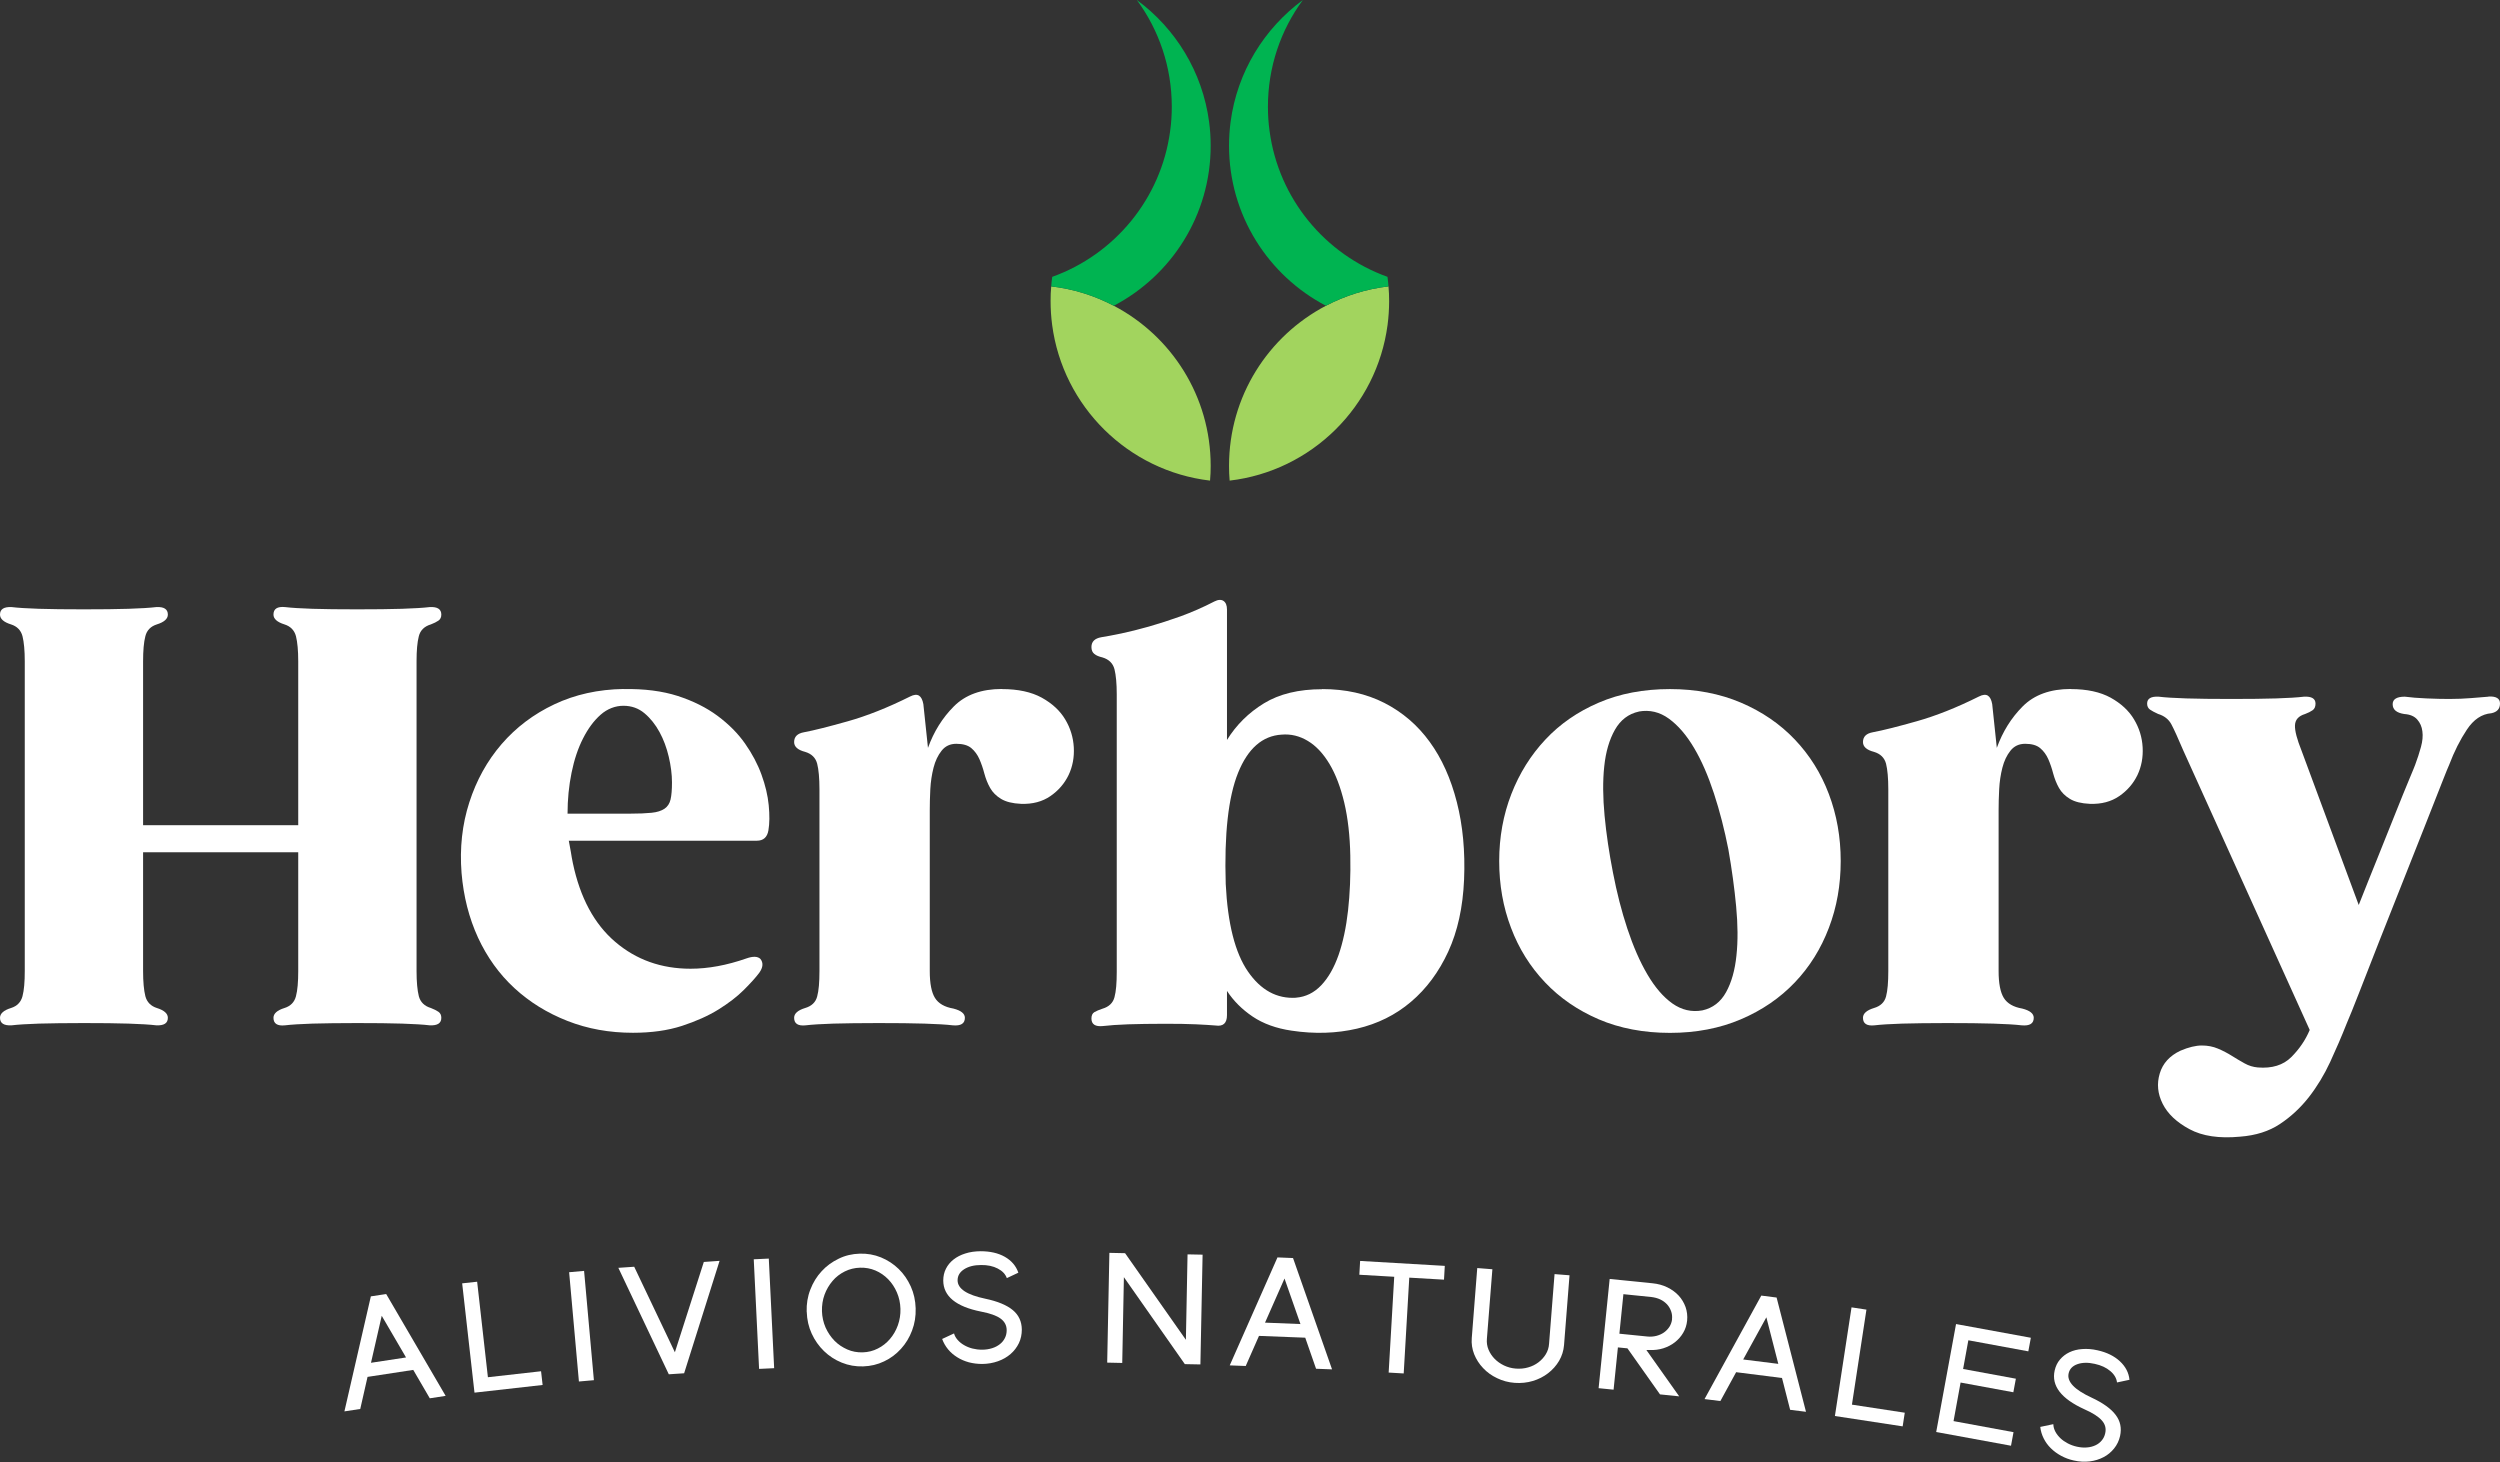
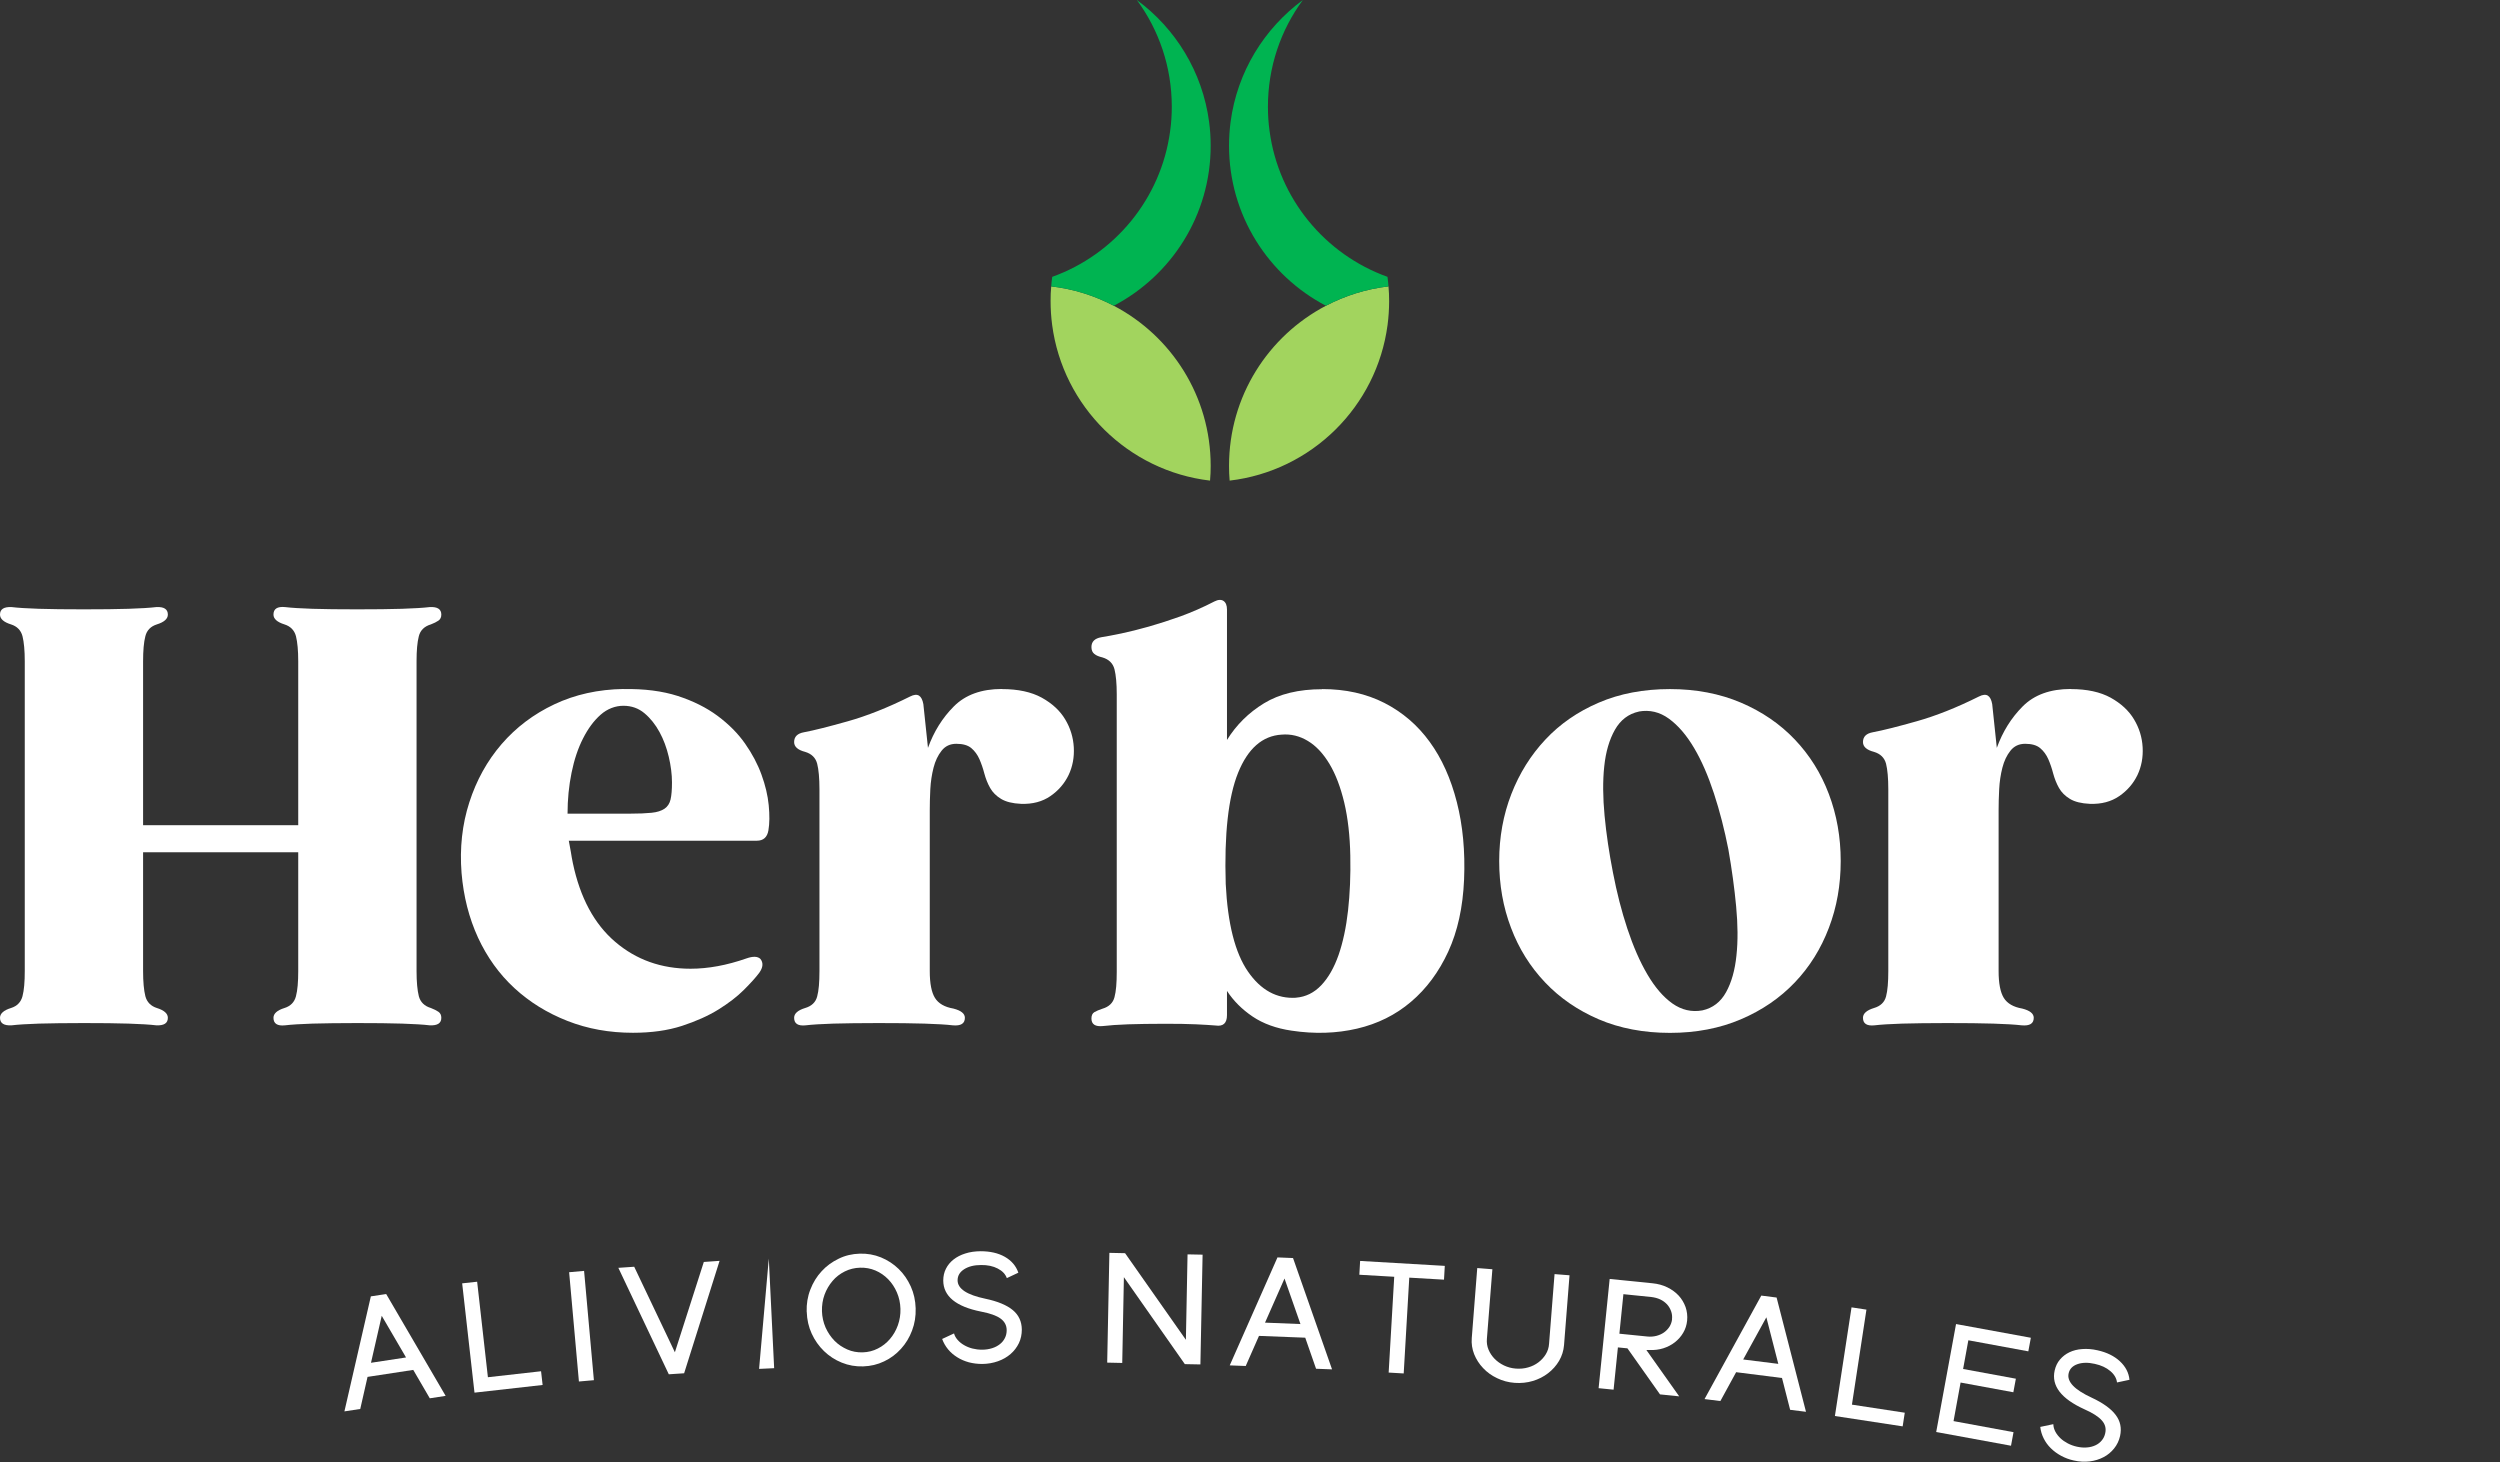
<svg xmlns="http://www.w3.org/2000/svg" width="106" height="62" viewBox="0 0 106 62" fill="none">
  <rect x="0" y="0" width="106" height="62" fill="#333333" stroke="none" />
  <path d="M18.27 42.74C18.4 42.79 18.506 42.843 18.589 42.899C18.672 42.956 18.712 43.042 18.712 43.155C18.712 43.385 18.549 43.488 18.224 43.474C17.948 43.441 17.555 43.418 17.05 43.401C16.545 43.385 15.91 43.378 15.142 43.378C14.374 43.378 13.742 43.388 13.247 43.401C12.748 43.418 12.363 43.441 12.084 43.474C11.758 43.508 11.595 43.401 11.595 43.155C11.595 42.976 11.751 42.836 12.06 42.74C12.32 42.66 12.486 42.49 12.549 42.238C12.616 41.985 12.645 41.63 12.645 41.174V36.135H6.067V41.174C6.067 41.63 6.1 41.985 6.163 42.238C6.23 42.49 6.393 42.657 6.652 42.74C6.961 42.836 7.117 42.976 7.117 43.155C7.117 43.385 6.954 43.488 6.629 43.474C6.353 43.441 5.96 43.418 5.455 43.401C4.95 43.385 4.315 43.378 3.547 43.378C2.779 43.378 2.147 43.388 1.652 43.401C1.154 43.418 0.768 43.441 0.489 43.474C0.163 43.491 0 43.385 0 43.155C0 42.976 0.156 42.836 0.465 42.74C0.725 42.66 0.888 42.49 0.954 42.238C1.021 41.985 1.05 41.63 1.05 41.174V28.04C1.05 27.585 1.017 27.229 0.954 26.976C0.888 26.724 0.725 26.557 0.465 26.474C0.156 26.378 0 26.238 0 26.059C0 25.829 0.163 25.726 0.489 25.74C0.765 25.773 1.154 25.796 1.652 25.813C2.151 25.829 2.782 25.836 3.547 25.836C4.312 25.836 4.95 25.829 5.455 25.813C5.96 25.796 6.353 25.773 6.629 25.74C6.954 25.723 7.117 25.829 7.117 26.059C7.117 26.238 6.961 26.378 6.652 26.474C6.389 26.557 6.226 26.724 6.163 26.976C6.097 27.229 6.067 27.585 6.067 28.04V34.988H12.645V28.04C12.645 27.585 12.612 27.229 12.549 26.976C12.482 26.724 12.32 26.557 12.06 26.474C11.751 26.378 11.595 26.238 11.595 26.059C11.595 25.813 11.758 25.71 12.084 25.74C12.36 25.773 12.748 25.796 13.247 25.813C13.746 25.829 14.377 25.836 15.142 25.836C15.906 25.836 16.545 25.829 17.05 25.813C17.555 25.796 17.948 25.773 18.224 25.74C18.549 25.723 18.712 25.829 18.712 26.059C18.712 26.172 18.672 26.258 18.589 26.315C18.506 26.371 18.403 26.424 18.27 26.474C17.994 26.557 17.821 26.724 17.758 26.976C17.692 27.229 17.662 27.585 17.662 28.04V41.174C17.662 41.63 17.695 41.985 17.758 42.238C17.825 42.49 17.994 42.657 18.27 42.74Z" fill="white" />
  <path d="M26.438 29.217C27.319 29.2 28.083 29.3 28.738 29.509C29.39 29.722 29.951 30.001 30.427 30.354C30.899 30.706 31.288 31.095 31.59 31.527C31.893 31.959 32.125 32.398 32.288 32.847C32.451 33.295 32.554 33.728 32.594 34.143C32.634 34.559 32.631 34.914 32.581 35.207C32.531 35.499 32.368 35.646 32.092 35.646H24.117C24.151 35.809 24.177 35.968 24.204 36.121C24.227 36.277 24.257 36.437 24.29 36.6C24.599 38.066 25.198 39.179 26.088 39.937C26.976 40.695 28.04 41.074 29.28 41.074C30.028 41.074 30.819 40.928 31.653 40.636C31.929 40.539 32.125 40.546 32.242 40.659C32.371 40.822 32.355 41.018 32.192 41.247C32.046 41.443 31.829 41.683 31.544 41.968C31.258 42.254 30.899 42.53 30.467 42.8C30.034 43.069 29.516 43.301 28.914 43.498C28.309 43.694 27.618 43.79 26.837 43.79C25.843 43.79 24.915 43.624 24.061 43.288C23.206 42.953 22.455 42.49 21.81 41.895C21.165 41.3 20.653 40.586 20.268 39.755C19.886 38.923 19.653 38.009 19.57 37.015C19.487 35.955 19.596 34.958 19.899 34.02C20.201 33.083 20.657 32.258 21.268 31.55C21.88 30.842 22.625 30.277 23.506 29.862C24.387 29.446 25.364 29.23 26.441 29.213L26.438 29.217ZM26.707 34.499C27.082 34.499 27.388 34.486 27.624 34.462C27.86 34.439 28.043 34.379 28.176 34.289C28.306 34.2 28.392 34.07 28.432 33.897C28.472 33.724 28.492 33.485 28.492 33.176C28.492 32.834 28.445 32.471 28.356 32.089C28.266 31.707 28.136 31.354 27.963 31.038C27.791 30.723 27.581 30.457 27.328 30.244C27.076 30.031 26.777 29.925 26.434 29.925C26.092 29.925 25.753 30.051 25.467 30.304C25.181 30.556 24.932 30.892 24.722 31.308C24.509 31.723 24.347 32.209 24.234 32.764C24.121 33.319 24.064 33.897 24.064 34.499H26.707Z" fill="white" />
  <path d="M42.484 29.217C43.169 29.217 43.73 29.34 44.172 29.582C44.615 29.828 44.944 30.134 45.163 30.5C45.383 30.866 45.505 31.261 45.529 31.687C45.552 32.112 45.479 32.501 45.309 32.86C45.136 33.219 44.88 33.518 44.538 33.754C44.196 33.99 43.78 34.1 43.292 34.083C42.932 34.067 42.65 33.997 42.447 33.874C42.244 33.751 42.088 33.598 41.982 33.409C41.875 33.222 41.796 33.016 41.736 32.797C41.679 32.578 41.609 32.375 41.526 32.185C41.443 31.999 41.33 31.843 41.184 31.72C41.038 31.597 40.825 31.537 40.549 31.537C40.286 31.537 40.08 31.633 39.924 31.83C39.768 32.026 39.655 32.265 39.582 32.551C39.509 32.837 39.462 33.143 39.445 33.468C39.429 33.794 39.422 34.087 39.422 34.349V41.174C39.422 41.696 39.495 42.075 39.642 42.311C39.788 42.547 40.05 42.7 40.423 42.763C40.748 42.846 40.911 42.976 40.911 43.155C40.911 43.401 40.739 43.504 40.4 43.474C40.124 43.441 39.721 43.418 39.199 43.401C38.678 43.385 38.026 43.378 37.241 43.378C36.457 43.378 35.839 43.388 35.333 43.401C34.828 43.418 34.436 43.441 34.16 43.474C33.834 43.508 33.671 43.401 33.671 43.155C33.671 42.976 33.824 42.836 34.137 42.74C34.413 42.66 34.585 42.494 34.648 42.251C34.715 42.005 34.745 41.649 34.745 41.174V33.468C34.745 32.996 34.712 32.634 34.648 32.381C34.582 32.129 34.413 31.962 34.137 31.879C33.827 31.8 33.671 31.66 33.671 31.464C33.671 31.235 33.811 31.098 34.087 31.048C34.512 30.969 35.13 30.812 35.945 30.583C36.759 30.354 37.64 30.005 38.588 29.532C38.751 29.449 38.877 29.439 38.967 29.496C39.056 29.552 39.116 29.672 39.15 29.852L39.346 31.71C39.592 31.025 39.957 30.437 40.446 29.948C40.935 29.459 41.613 29.213 42.477 29.213L42.484 29.217Z" fill="white" />
  <path d="M56.057 29.217C57.051 29.217 57.931 29.413 58.699 29.805C59.464 30.197 60.106 30.746 60.621 31.457C61.136 32.165 61.518 33.02 61.771 34.014C62.024 35.008 62.127 36.101 62.077 37.291C62.027 38.465 61.804 39.485 61.405 40.35C61.006 41.214 60.481 41.922 59.826 42.477C59.175 43.032 58.41 43.411 57.539 43.614C56.668 43.817 55.741 43.847 54.764 43.7C54.112 43.604 53.56 43.405 53.111 43.102C52.663 42.8 52.3 42.437 52.024 42.015V43.042C52.024 43.385 51.861 43.531 51.536 43.481C51.34 43.465 51.067 43.448 50.718 43.431C50.365 43.415 49.93 43.408 49.408 43.408C48.79 43.408 48.261 43.418 47.829 43.431C47.397 43.448 47.041 43.471 46.765 43.504C46.44 43.538 46.277 43.431 46.277 43.185C46.277 43.056 46.317 42.966 46.4 42.916C46.483 42.866 46.596 42.82 46.742 42.77C47.018 42.69 47.191 42.524 47.254 42.281C47.321 42.035 47.35 41.679 47.35 41.204V29.439C47.35 28.984 47.317 28.628 47.254 28.376C47.188 28.123 47.018 27.957 46.742 27.874C46.596 27.84 46.48 27.794 46.4 27.727C46.317 27.661 46.277 27.565 46.277 27.435C46.277 27.206 46.416 27.069 46.692 27.019C46.905 26.986 47.184 26.933 47.537 26.86C47.889 26.787 48.278 26.687 48.71 26.567C49.142 26.444 49.594 26.298 50.066 26.129C50.538 25.956 51.01 25.75 51.486 25.504C51.649 25.421 51.778 25.414 51.878 25.48C51.974 25.547 52.024 25.666 52.024 25.846V31.374C52.417 30.739 52.938 30.221 53.59 29.822C54.242 29.423 55.066 29.223 56.06 29.223L56.057 29.217ZM54.956 42.301C55.365 42.268 55.718 42.092 56.02 41.776C56.323 41.457 56.565 41.031 56.755 40.493C56.941 39.954 57.077 39.326 57.157 38.608C57.237 37.89 57.27 37.115 57.253 36.284C57.237 35.436 57.15 34.685 56.997 34.034C56.841 33.382 56.635 32.834 56.372 32.395C56.11 31.956 55.804 31.627 55.455 31.417C55.106 31.205 54.734 31.115 54.341 31.148C53.527 31.198 52.912 31.736 52.496 32.764C52.081 33.791 51.905 35.363 51.971 37.484C52.054 39.163 52.367 40.4 52.912 41.191C53.457 41.982 54.139 42.354 54.953 42.304L54.956 42.301Z" fill="white" />
  <path d="M70.806 29.217C71.913 29.217 72.917 29.41 73.815 29.792C74.712 30.174 75.473 30.696 76.102 31.358C76.73 32.019 77.212 32.787 77.544 33.668C77.877 34.549 78.046 35.493 78.046 36.507C78.046 37.521 77.88 38.465 77.544 39.342C77.209 40.223 76.73 40.995 76.102 41.653C75.473 42.314 74.712 42.836 73.815 43.218C72.917 43.601 71.916 43.794 70.806 43.794C69.696 43.794 68.675 43.601 67.784 43.218C66.897 42.836 66.136 42.314 65.511 41.653C64.882 40.991 64.4 40.223 64.068 39.342C63.732 38.462 63.566 37.517 63.566 36.507C63.566 35.496 63.739 34.549 64.081 33.668C64.424 32.787 64.906 32.016 65.524 31.358C66.142 30.696 66.897 30.174 67.788 29.792C68.675 29.41 69.683 29.217 70.809 29.217H70.806ZM69.486 30.171C69.048 30.267 68.709 30.526 68.473 30.942C68.237 31.358 68.084 31.876 68.02 32.495C67.954 33.113 67.961 33.811 68.034 34.585C68.107 35.36 68.227 36.164 68.389 36.995C68.552 37.843 68.755 38.638 69.001 39.379C69.247 40.12 69.526 40.765 69.846 41.31C70.165 41.855 70.517 42.268 70.909 42.547C71.302 42.823 71.724 42.923 72.182 42.84C72.621 42.743 72.957 42.484 73.186 42.068C73.416 41.653 73.562 41.134 73.625 40.516C73.692 39.898 73.685 39.2 73.612 38.425C73.539 37.65 73.429 36.846 73.283 36.015C73.12 35.184 72.917 34.393 72.671 33.641C72.425 32.89 72.146 32.248 71.827 31.71C71.508 31.171 71.155 30.759 70.763 30.473C70.371 30.188 69.948 30.088 69.49 30.168L69.486 30.171Z" fill="white" />
  <path d="M87.803 29.217C88.488 29.217 89.05 29.34 89.492 29.582C89.934 29.828 90.263 30.134 90.482 30.5C90.702 30.866 90.825 31.261 90.848 31.687C90.871 32.112 90.798 32.501 90.629 32.86C90.456 33.219 90.2 33.518 89.857 33.754C89.515 33.99 89.1 34.1 88.611 34.083C88.252 34.067 87.969 33.997 87.766 33.874C87.564 33.751 87.407 33.598 87.301 33.409C87.195 33.222 87.115 33.016 87.055 32.797C86.999 32.578 86.929 32.375 86.846 32.185C86.763 31.999 86.65 31.843 86.503 31.72C86.357 31.597 86.144 31.537 85.868 31.537C85.606 31.537 85.4 31.633 85.243 31.83C85.087 32.026 84.974 32.265 84.901 32.551C84.828 32.837 84.781 33.143 84.765 33.468C84.748 33.794 84.741 34.087 84.741 34.349V41.174C84.741 41.696 84.815 42.075 84.961 42.311C85.107 42.547 85.37 42.7 85.742 42.763C86.068 42.846 86.231 42.976 86.231 43.155C86.231 43.401 86.058 43.504 85.719 43.474C85.443 43.441 85.041 43.418 84.519 43.401C83.997 43.385 83.345 43.378 82.561 43.378C81.776 43.378 81.158 43.388 80.653 43.401C80.147 43.418 79.755 43.441 79.479 43.474C79.153 43.508 78.99 43.401 78.99 43.155C78.99 42.976 79.143 42.836 79.456 42.74C79.732 42.66 79.905 42.494 79.968 42.251C80.034 42.005 80.064 41.649 80.064 41.174V33.468C80.064 32.996 80.031 32.634 79.968 32.381C79.901 32.129 79.732 31.962 79.456 31.879C79.147 31.8 78.99 31.66 78.99 31.464C78.99 31.235 79.13 31.098 79.406 31.048C79.832 30.969 80.45 30.812 81.264 30.583C82.079 30.354 82.96 30.005 83.907 29.532C84.07 29.449 84.196 29.439 84.286 29.496C84.376 29.552 84.436 29.672 84.469 29.852L84.665 31.71C84.911 31.025 85.277 30.437 85.765 29.948C86.254 29.459 86.932 29.213 87.796 29.213L87.803 29.217Z" fill="white" />
-   <path d="M105.511 29.533C105.837 29.516 106 29.616 106 29.825C106 30.055 105.877 30.191 105.634 30.241C105.225 30.274 104.88 30.507 104.594 30.939C104.308 31.371 104.059 31.863 103.849 32.418C103.816 32.485 103.703 32.764 103.507 33.263C103.311 33.761 103.071 34.373 102.785 35.097C102.5 35.822 102.187 36.613 101.845 37.471C101.502 38.329 101.177 39.15 100.867 39.941C100.558 40.732 100.279 41.44 100.036 42.068C99.79 42.697 99.611 43.142 99.498 43.401C99.285 43.94 99.052 44.482 98.8 45.027C98.547 45.572 98.245 46.071 97.895 46.52C97.543 46.968 97.138 47.347 96.672 47.656C96.207 47.966 95.642 48.145 94.974 48.195C94.093 48.278 93.381 48.172 92.833 47.876C92.284 47.58 91.909 47.224 91.696 46.799C91.483 46.373 91.443 45.948 91.573 45.516C91.702 45.084 91.998 44.761 92.454 44.548C92.796 44.402 93.099 44.329 93.358 44.329C93.604 44.329 93.83 44.372 94.043 44.462C94.255 44.552 94.452 44.655 94.631 44.768C94.811 44.881 94.99 44.987 95.17 45.087C95.349 45.187 95.535 45.243 95.731 45.26C96.333 45.309 96.808 45.163 97.151 44.821C97.493 44.478 97.753 44.096 97.932 43.671L92.577 31.833C92.347 31.294 92.178 30.919 92.065 30.709C91.952 30.497 91.762 30.35 91.503 30.271C91.357 30.204 91.24 30.144 91.161 30.088C91.081 30.031 91.038 29.945 91.038 29.832C91.038 29.619 91.201 29.523 91.526 29.539C91.802 29.573 92.194 29.596 92.7 29.613C93.205 29.629 93.84 29.636 94.608 29.636C95.376 29.636 96.011 29.629 96.516 29.613C97.021 29.596 97.413 29.573 97.689 29.539C98.015 29.523 98.178 29.622 98.178 29.832C98.178 29.962 98.138 30.055 98.055 30.114C97.972 30.171 97.869 30.224 97.736 30.274C97.46 30.357 97.317 30.513 97.307 30.753C97.297 30.989 97.394 31.351 97.59 31.84L100.01 38.372C100.286 37.67 100.565 36.979 100.841 36.294C101.117 35.609 101.366 34.991 101.585 34.436C101.805 33.881 101.994 33.422 102.147 33.053C102.3 32.687 102.387 32.478 102.403 32.428C102.5 32.169 102.583 31.913 102.649 31.67C102.716 31.424 102.736 31.205 102.709 31.009C102.686 30.812 102.613 30.646 102.49 30.507C102.367 30.367 102.184 30.291 101.938 30.274C101.612 30.224 101.449 30.088 101.449 29.858C101.449 29.646 101.622 29.539 101.964 29.539C102.21 29.573 102.516 29.596 102.882 29.613C103.248 29.629 103.57 29.636 103.849 29.636C104.192 29.636 104.501 29.622 104.78 29.599C105.056 29.576 105.302 29.556 105.515 29.539L105.511 29.533Z" fill="white" />
  <path d="M58.899 12.768C58.899 13.111 58.876 13.447 58.833 13.776C58.377 17.239 55.611 19.969 52.137 20.378C52.117 20.172 52.111 19.962 52.111 19.753C52.111 16.801 53.776 14.244 56.22 12.964C57.027 12.539 57.925 12.253 58.872 12.143C58.892 12.35 58.899 12.559 58.899 12.768Z" fill="#A2D45E" />
  <path d="M58.872 12.143C57.925 12.253 57.027 12.539 56.22 12.964C53.776 11.685 52.111 9.125 52.111 6.176C52.111 5.834 52.134 5.498 52.177 5.169C52.457 3.052 53.6 1.207 55.242 0C54.308 1.267 53.76 2.832 53.76 4.528C53.76 4.877 53.783 5.222 53.83 5.558C54.215 8.427 56.183 10.787 58.829 11.738C58.849 11.871 58.862 12.007 58.872 12.143Z" fill="#00B451" />
  <path d="M44.545 12.768C44.545 13.111 44.568 13.447 44.611 13.776C45.067 17.239 47.832 19.969 51.306 20.378C51.326 20.172 51.333 19.962 51.333 19.753C51.333 16.801 49.667 14.244 47.224 12.964C46.416 12.539 45.519 12.253 44.571 12.143C44.551 12.35 44.545 12.559 44.545 12.768Z" fill="#A2D45E" />
  <path d="M44.571 12.143C45.519 12.253 46.416 12.539 47.224 12.964C49.667 11.685 51.333 9.125 51.333 6.176C51.333 5.834 51.31 5.498 51.266 5.169C50.987 3.052 49.844 1.207 48.202 0C49.136 1.267 49.684 2.832 49.684 4.528C49.684 4.877 49.661 5.222 49.614 5.558C49.229 8.427 47.261 10.787 44.615 11.738C44.595 11.871 44.581 12.007 44.571 12.143Z" fill="#00B451" />
  <path d="M16.372 54.863L18.895 59.185L18.223 59.288L17.522 58.084L15.584 58.38L15.275 59.74L14.603 59.843L15.724 54.966L16.375 54.867L16.372 54.863ZM16.186 55.787L15.73 57.782L17.216 57.556L16.186 55.791V55.787Z" fill="white" />
  <path d="M20.118 59.045L19.596 54.414L20.231 54.345L20.687 58.394L22.941 58.141L23.007 58.723L20.122 59.048L20.118 59.045Z" fill="white" />
  <path d="M24.765 53.886L25.181 58.52L24.546 58.576L24.131 53.942L24.765 53.886Z" fill="white" />
  <path d="M28.359 58.274L26.218 53.756L26.89 53.71L28.615 57.336L29.842 53.507L30.51 53.46L29.007 58.227L28.356 58.27L28.359 58.274Z" fill="white" />
-   <path d="M32.597 53.364L32.824 58.011L32.185 58.041L31.959 53.394L32.597 53.364Z" fill="white" />
+   <path d="M32.597 53.364L32.824 58.011L32.185 58.041L32.597 53.364Z" fill="white" />
  <path d="M34.203 55.618C34.193 55.285 34.243 54.973 34.359 54.677C34.472 54.381 34.632 54.122 34.835 53.903C35.038 53.68 35.28 53.504 35.556 53.371C35.832 53.234 36.131 53.165 36.45 53.155C36.769 53.145 37.069 53.198 37.355 53.314C37.637 53.431 37.886 53.593 38.102 53.803C38.319 54.012 38.488 54.262 38.618 54.547C38.747 54.833 38.814 55.142 38.824 55.475C38.834 55.807 38.784 56.12 38.671 56.416C38.561 56.708 38.405 56.968 38.202 57.19C37.999 57.413 37.763 57.593 37.487 57.722C37.212 57.855 36.916 57.925 36.596 57.935C36.277 57.945 35.975 57.892 35.689 57.775C35.403 57.659 35.154 57.496 34.938 57.287C34.722 57.077 34.545 56.828 34.416 56.545C34.286 56.263 34.216 55.954 34.206 55.621L34.203 55.618ZM38.179 55.495C38.172 55.246 38.122 55.016 38.029 54.8C37.936 54.584 37.813 54.398 37.657 54.238C37.501 54.079 37.321 53.956 37.118 53.869C36.916 53.783 36.696 53.743 36.467 53.75C36.237 53.756 36.021 53.809 35.819 53.909C35.619 54.009 35.443 54.142 35.3 54.312C35.157 54.481 35.041 54.674 34.961 54.893C34.881 55.113 34.845 55.345 34.851 55.595C34.858 55.837 34.911 56.07 35.004 56.286C35.101 56.502 35.227 56.688 35.383 56.848C35.539 57.007 35.722 57.127 35.925 57.217C36.128 57.307 36.347 57.346 36.577 57.34C36.806 57.333 37.022 57.28 37.221 57.177C37.421 57.077 37.59 56.941 37.733 56.775C37.876 56.608 37.989 56.416 38.069 56.193C38.149 55.97 38.185 55.738 38.179 55.495Z" fill="white" />
  <path d="M40.449 56.532C40.476 56.635 40.529 56.728 40.606 56.815C40.682 56.901 40.772 56.974 40.878 57.034C40.981 57.094 41.101 57.144 41.23 57.177C41.36 57.21 41.496 57.227 41.639 57.227C41.796 57.227 41.935 57.204 42.065 57.164C42.195 57.124 42.304 57.064 42.397 56.991C42.49 56.918 42.56 56.831 42.61 56.728C42.66 56.629 42.683 56.519 42.683 56.399C42.683 56.196 42.593 56.03 42.424 55.907C42.251 55.781 41.975 55.684 41.593 55.611C40.532 55.399 39.997 54.96 39.994 54.295C39.994 54.112 40.031 53.946 40.107 53.796C40.183 53.643 40.29 53.514 40.429 53.404C40.569 53.294 40.735 53.208 40.928 53.148C41.121 53.085 41.337 53.055 41.573 53.052C41.975 53.052 42.321 53.128 42.603 53.288C42.886 53.45 43.079 53.673 43.178 53.962L42.69 54.192C42.63 54.026 42.504 53.889 42.304 53.786C42.108 53.683 41.869 53.633 41.596 53.637C41.3 53.637 41.058 53.7 40.875 53.819C40.692 53.939 40.602 54.092 40.602 54.285C40.602 54.644 40.998 54.903 41.779 55.066C42.304 55.176 42.69 55.339 42.943 55.548C43.195 55.758 43.322 56.033 43.325 56.376C43.325 56.579 43.285 56.772 43.202 56.948C43.115 57.127 42.999 57.28 42.849 57.41C42.7 57.539 42.524 57.642 42.318 57.715C42.111 57.789 41.889 57.829 41.649 57.832C41.45 57.832 41.261 57.809 41.081 57.762C40.901 57.712 40.735 57.642 40.589 57.549C40.439 57.456 40.31 57.347 40.2 57.214C40.09 57.081 40.007 56.934 39.947 56.772L40.456 56.535L40.449 56.532Z" fill="white" />
  <path d="M50.239 57.842L47.653 54.152L47.583 57.789L46.945 57.775L47.038 53.121L47.703 53.135L50.282 56.808L50.352 53.185L50.99 53.198L50.897 57.852L50.239 57.839V57.842Z" fill="white" />
  <path d="M54.823 53.337L56.479 58.061L55.801 58.035L55.342 56.718L53.381 56.642L52.819 57.918L52.141 57.892L54.165 53.314L54.823 53.341V53.337ZM54.464 54.208L53.637 56.08L55.139 56.14L54.464 54.212V54.208Z" fill="white" />
  <path d="M61.226 54.258L59.753 54.172L59.517 58.234L58.879 58.197L59.115 54.135L57.636 54.049L57.669 53.464L61.259 53.673L61.226 54.258Z" fill="white" />
  <path d="M62.642 53.766L63.277 53.816L63.044 56.772C63.031 56.931 63.054 57.084 63.114 57.227C63.174 57.37 63.26 57.499 63.37 57.612C63.48 57.725 63.612 57.819 63.769 57.895C63.922 57.968 64.091 58.015 64.271 58.028C64.45 58.041 64.626 58.028 64.793 57.978C64.959 57.932 65.105 57.858 65.231 57.762C65.358 57.666 65.464 57.549 65.544 57.416C65.624 57.283 65.67 57.137 65.68 56.978L65.913 54.022L66.548 54.072L66.315 57.034C66.295 57.273 66.225 57.493 66.106 57.699C65.986 57.902 65.83 58.078 65.64 58.224C65.451 58.37 65.235 58.48 64.992 58.553C64.749 58.626 64.49 58.653 64.221 58.633C63.955 58.613 63.709 58.547 63.476 58.434C63.243 58.324 63.047 58.181 62.885 58.008C62.718 57.835 62.595 57.639 62.505 57.42C62.419 57.2 62.383 56.971 62.403 56.732L62.635 53.77L62.642 53.766Z" fill="white" />
  <path d="M68.599 57.13L68.416 58.922L67.781 58.859L68.25 54.228L70.068 54.411C70.298 54.434 70.507 54.491 70.697 54.584C70.886 54.677 71.046 54.794 71.175 54.933C71.305 55.073 71.401 55.236 71.468 55.419C71.531 55.601 71.554 55.794 71.534 55.997C71.514 56.183 71.461 56.353 71.368 56.509C71.278 56.665 71.159 56.798 71.016 56.911C70.873 57.024 70.71 57.107 70.527 57.167C70.344 57.224 70.148 57.25 69.945 57.24H69.806L71.198 59.205L70.384 59.122L69.004 57.17L68.602 57.13H68.599ZM70.893 55.934C70.906 55.814 70.893 55.701 70.853 55.591C70.813 55.482 70.756 55.385 70.68 55.302C70.6 55.219 70.507 55.149 70.394 55.096C70.281 55.043 70.155 55.01 70.015 54.993L68.832 54.873L68.662 56.549L69.846 56.668C69.978 56.682 70.105 56.672 70.228 56.642C70.351 56.609 70.46 56.562 70.554 56.495C70.647 56.429 70.723 56.349 70.786 56.253C70.846 56.157 70.883 56.05 70.896 55.937L70.893 55.934Z" fill="white" />
  <path d="M75.327 55.013L76.574 59.86L75.902 59.776L75.557 58.427L73.612 58.181L72.944 59.404L72.272 59.321L74.679 54.933L75.331 55.016L75.327 55.013ZM74.895 55.851L73.911 57.642L75.4 57.828L74.892 55.847L74.895 55.851Z" fill="white" />
  <path d="M77.8 60.039L78.505 55.432L79.137 55.528L78.522 59.557L80.762 59.899L80.673 60.478L77.8 60.039Z" fill="white" />
  <path d="M82.095 60.717L82.936 56.14L86.108 56.721L86.001 57.297L83.458 56.828L83.236 58.045L85.473 58.457L85.366 59.032L83.129 58.62L82.83 60.255L85.373 60.724L85.267 61.299L82.095 60.717Z" fill="white" />
  <path d="M87.062 60.395C87.065 60.501 87.095 60.604 87.148 60.704C87.201 60.804 87.275 60.897 87.361 60.98C87.447 61.063 87.554 61.136 87.673 61.199C87.793 61.262 87.923 61.309 88.059 61.339C88.212 61.372 88.352 61.385 88.488 61.372C88.621 61.362 88.744 61.329 88.85 61.279C88.957 61.229 89.046 61.159 89.116 61.073C89.189 60.986 89.236 60.887 89.262 60.767C89.306 60.568 89.262 60.388 89.119 60.228C88.98 60.069 88.734 59.909 88.378 59.753C87.391 59.304 86.972 58.756 87.118 58.108C87.158 57.931 87.231 57.775 87.341 57.646C87.451 57.516 87.584 57.413 87.743 57.336C87.903 57.26 88.086 57.213 88.288 57.2C88.491 57.184 88.707 57.2 88.937 57.253C89.329 57.34 89.645 57.496 89.884 57.719C90.123 57.941 90.26 58.201 90.29 58.503L89.761 58.616C89.741 58.44 89.648 58.277 89.478 58.134C89.309 57.988 89.09 57.888 88.82 57.828C88.531 57.762 88.282 57.769 88.079 57.842C87.873 57.915 87.75 58.048 87.71 58.231C87.63 58.58 87.953 58.922 88.681 59.258C89.166 59.484 89.508 59.73 89.704 59.992C89.904 60.255 89.964 60.551 89.891 60.887C89.847 61.086 89.761 61.262 89.638 61.415C89.515 61.568 89.365 61.694 89.189 61.784C89.013 61.877 88.817 61.937 88.601 61.964C88.385 61.99 88.159 61.977 87.926 61.924C87.73 61.881 87.554 61.814 87.388 61.724C87.225 61.635 87.078 61.528 86.955 61.405C86.829 61.282 86.729 61.143 86.653 60.99C86.576 60.837 86.526 60.674 86.507 60.501L87.058 60.385L87.062 60.395Z" fill="white" />
</svg>